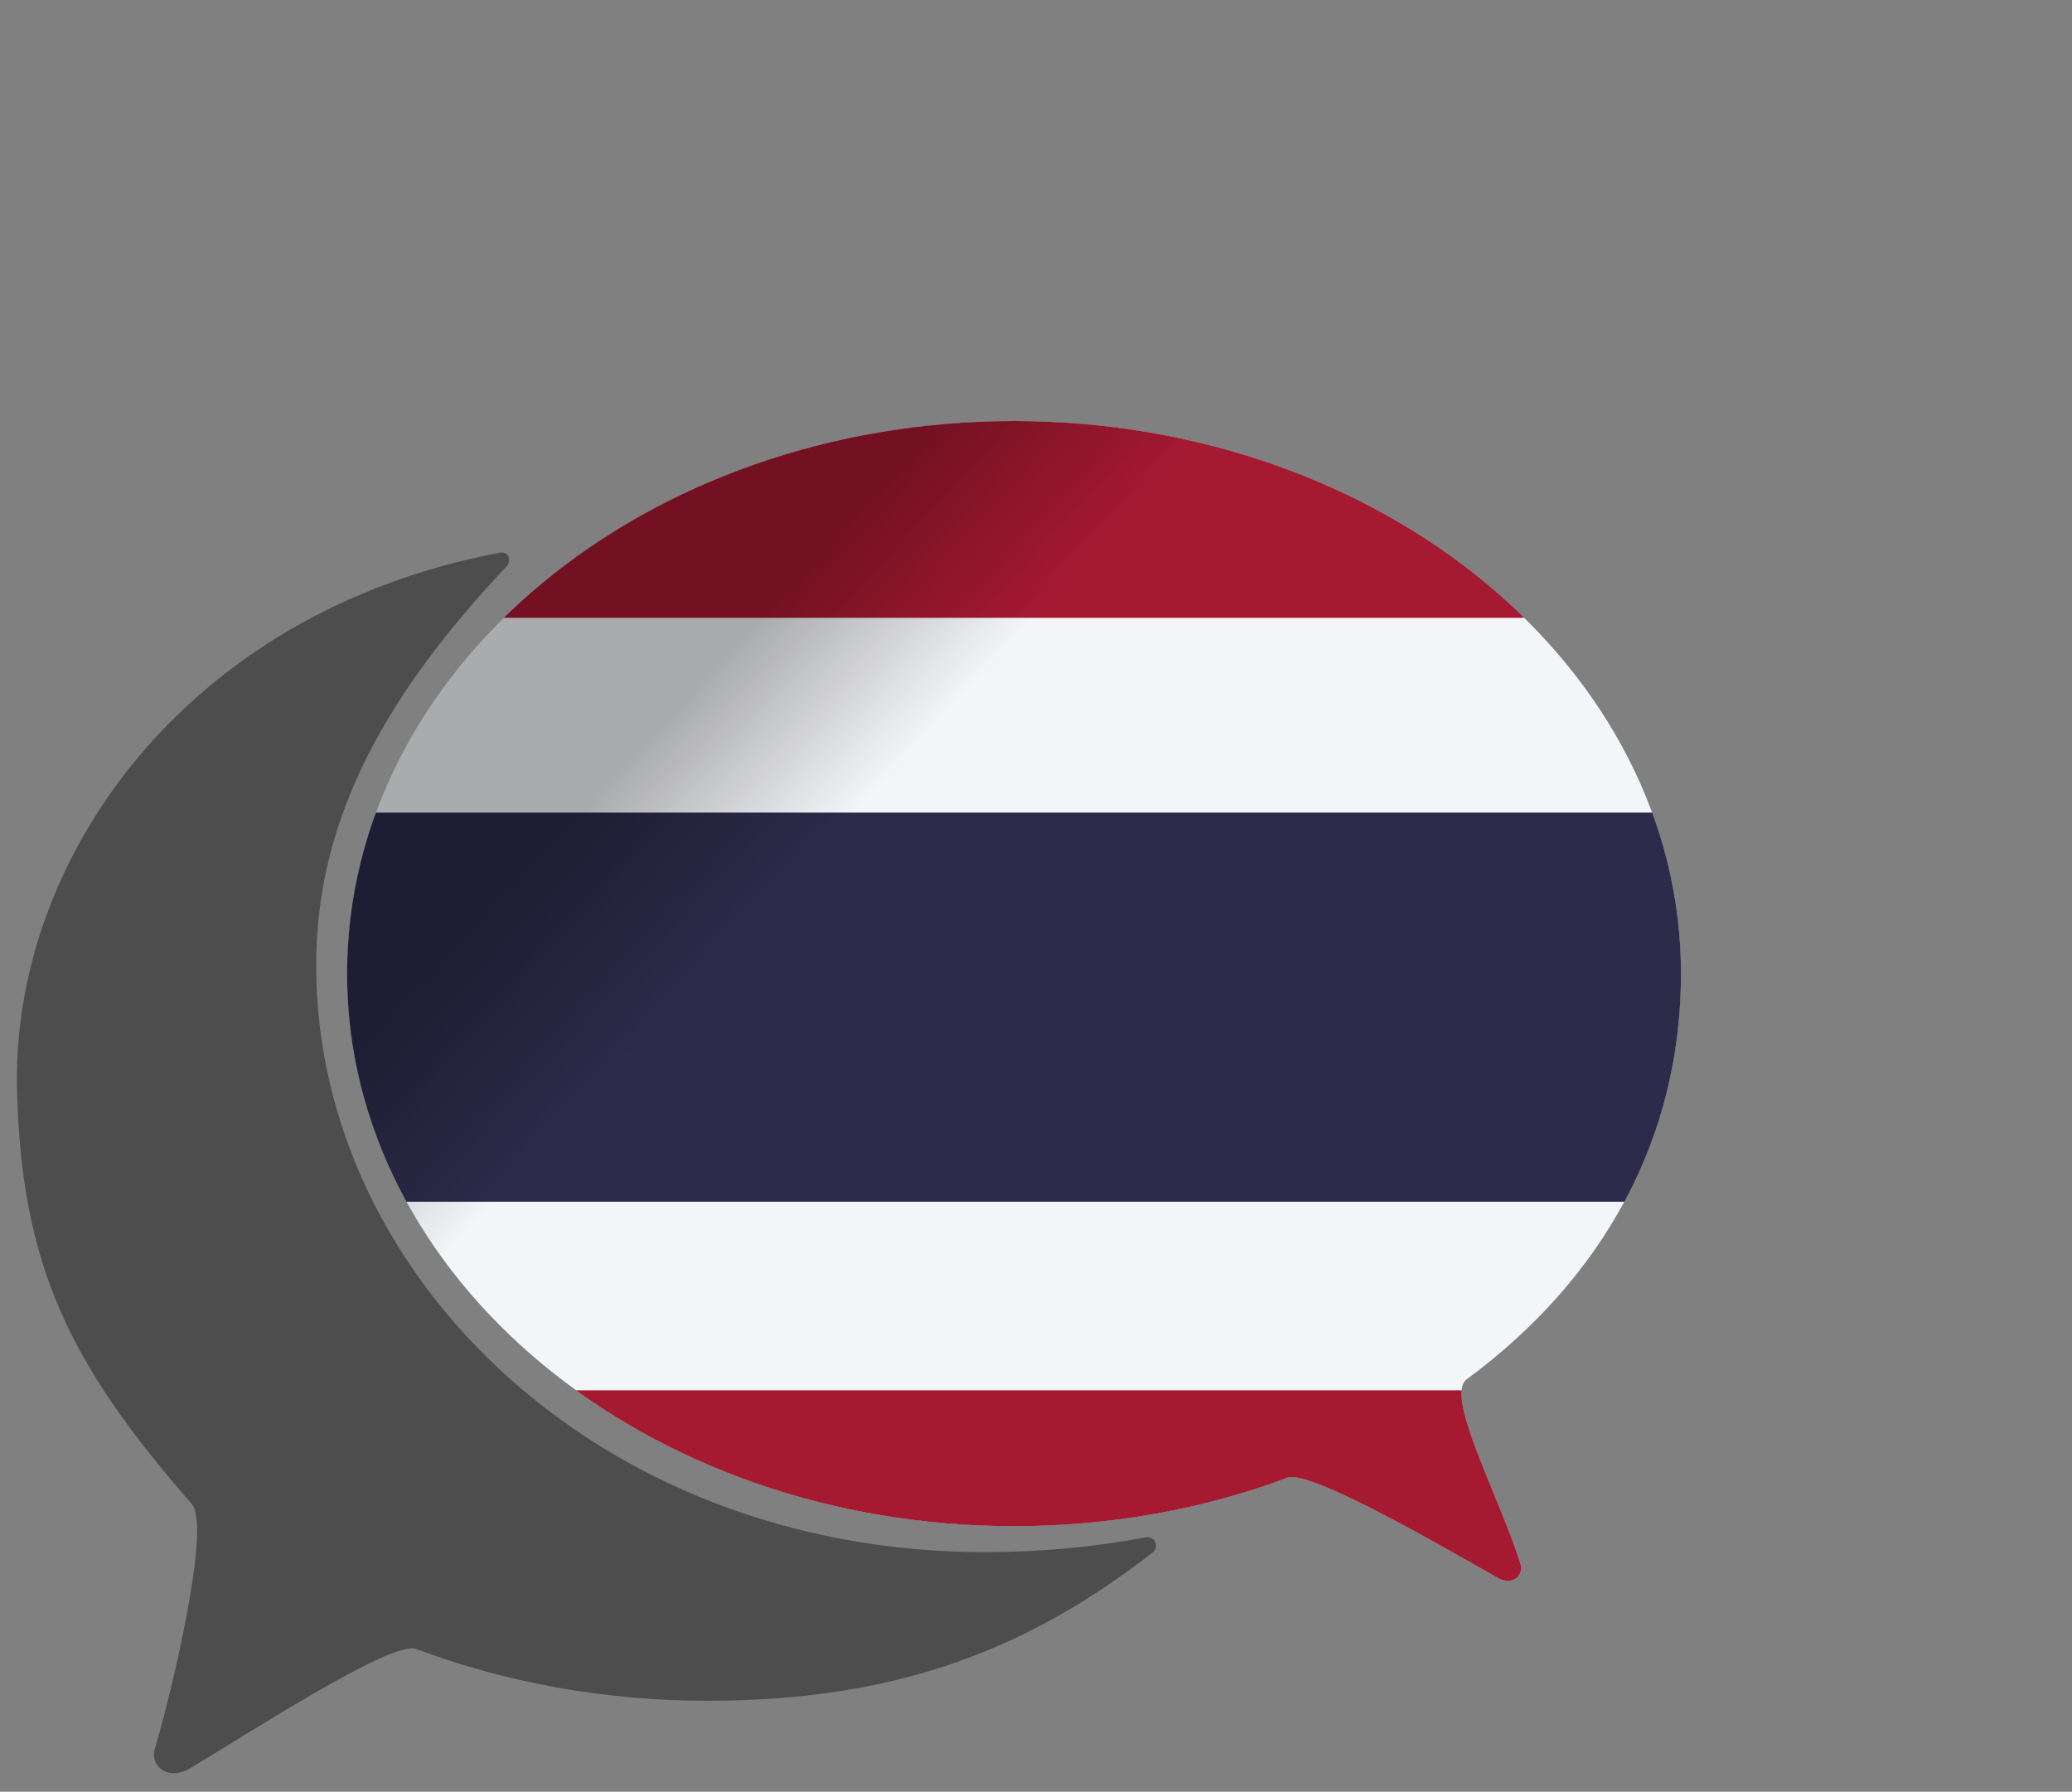
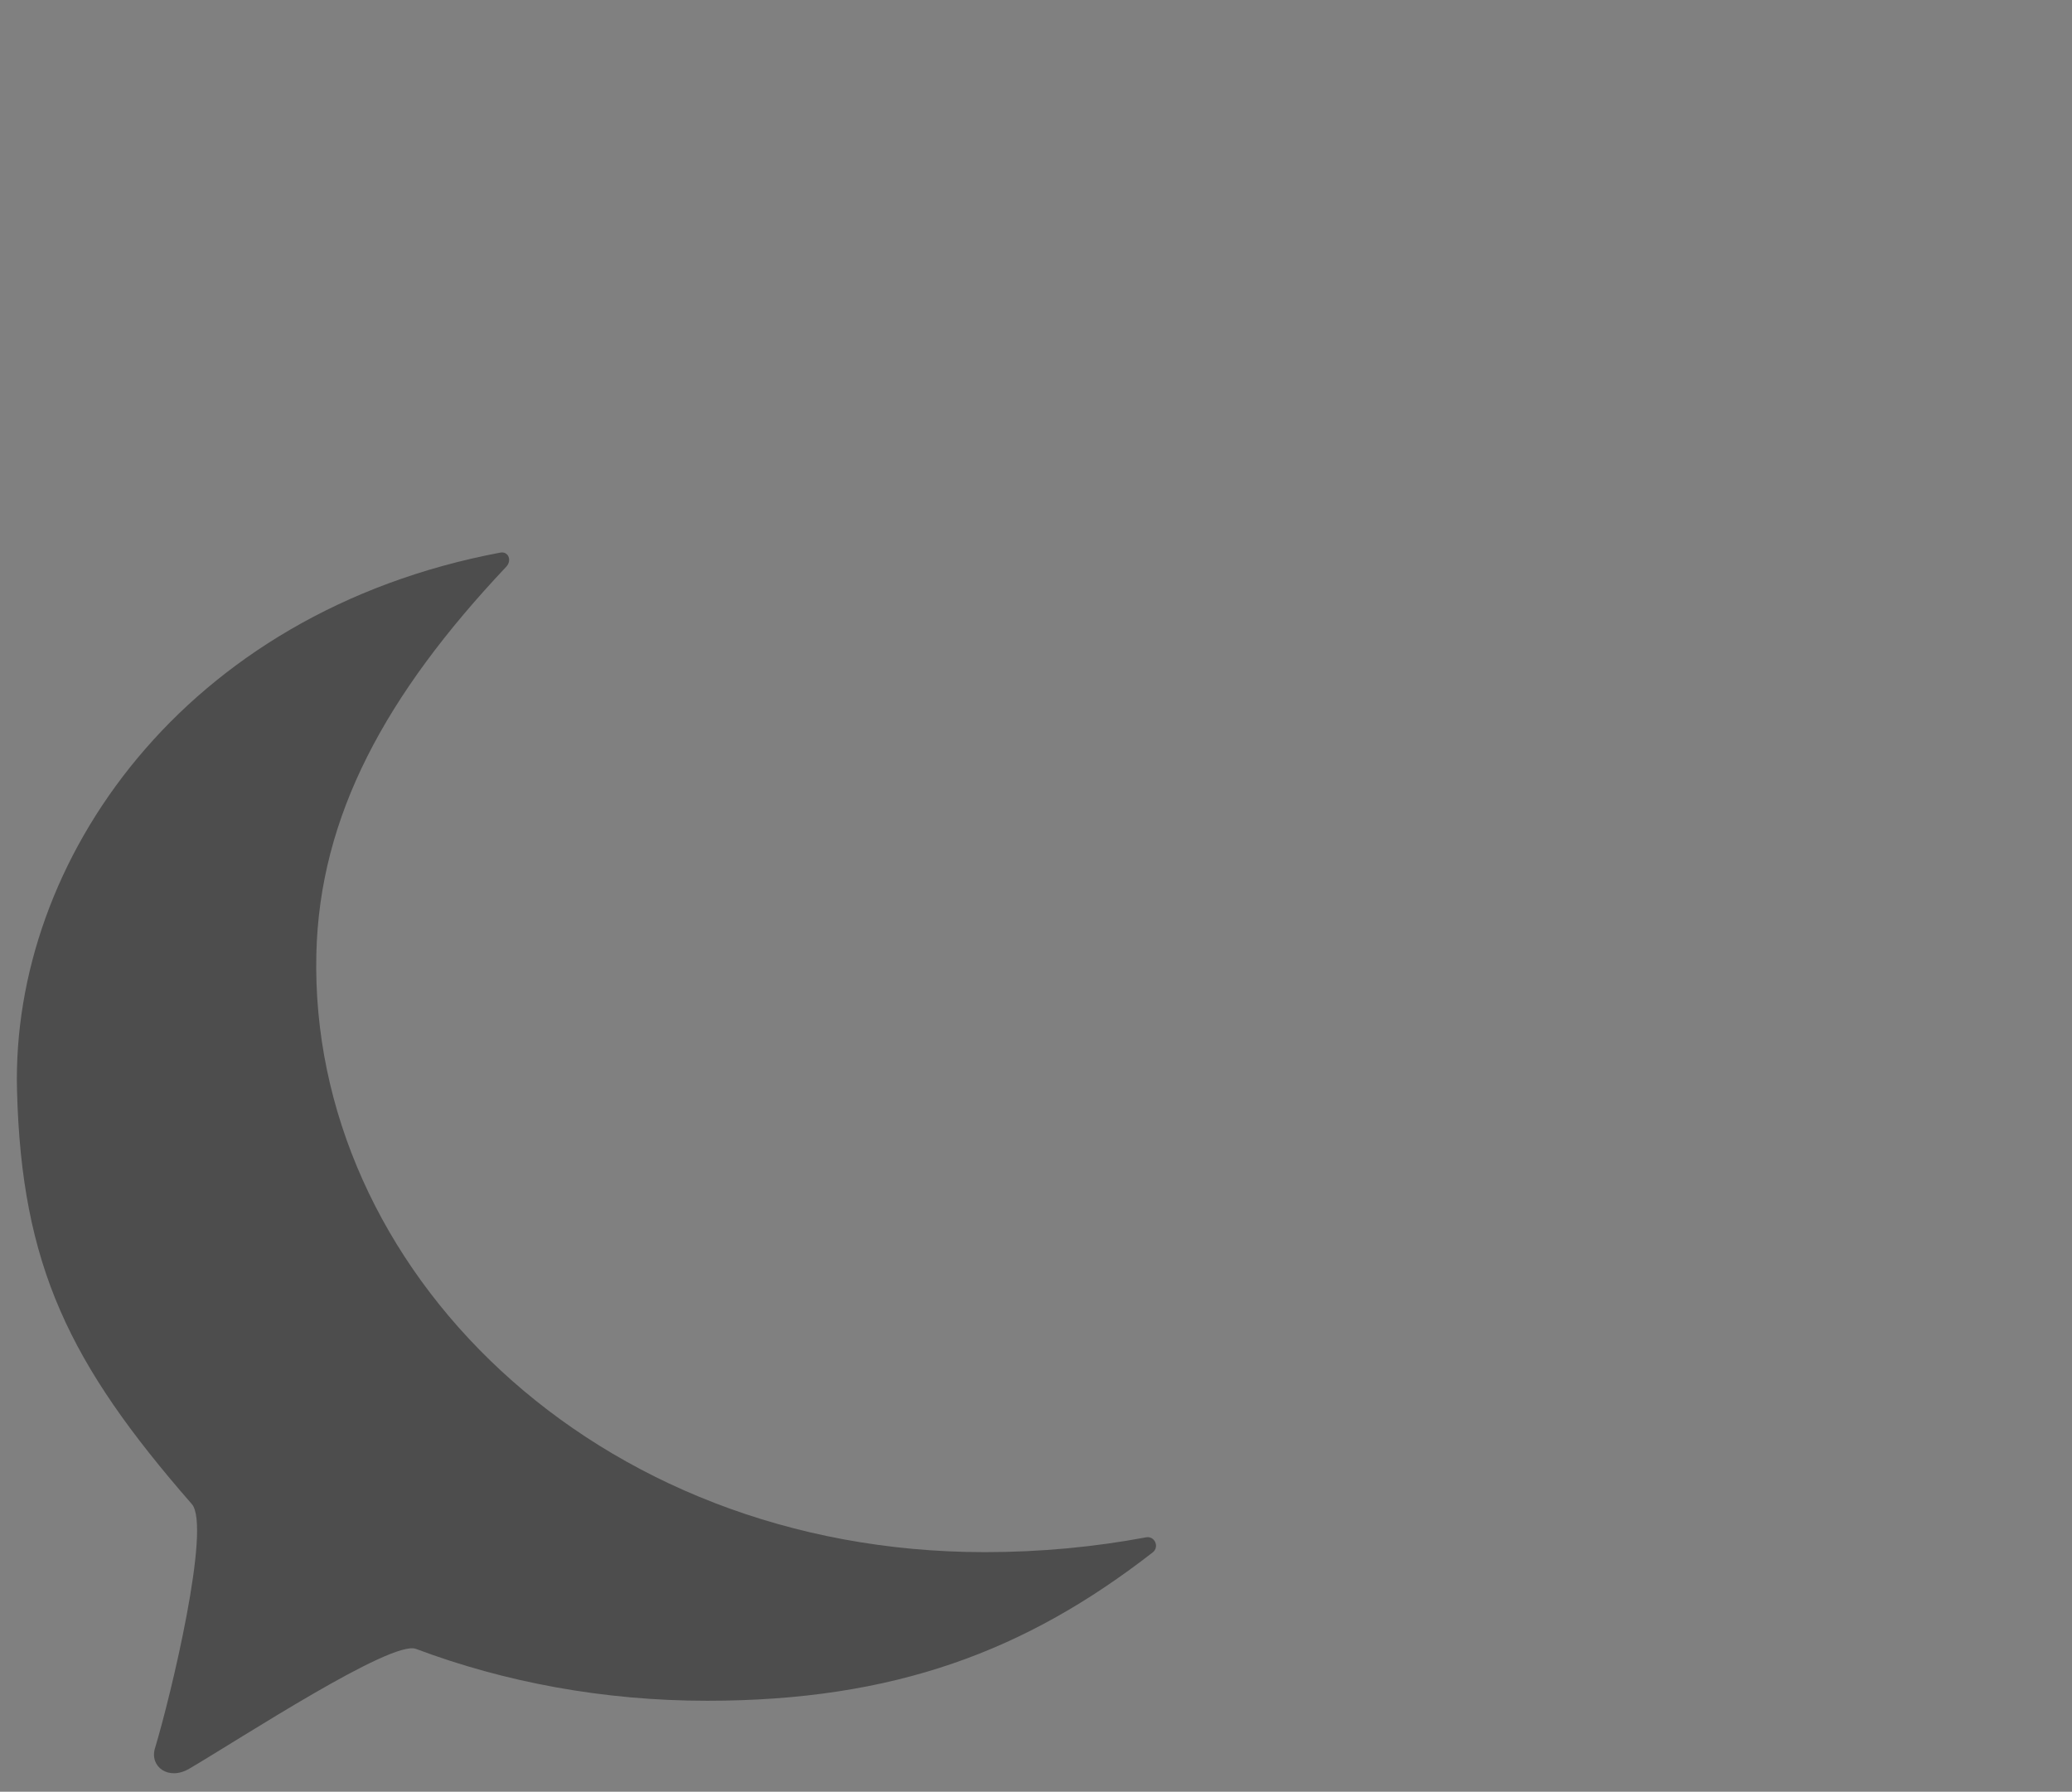
<svg xmlns="http://www.w3.org/2000/svg" id="Layer_1" data-name="Layer 1" viewBox="0 0 367.96 318.16">
  <rect x="0" y="0" width="367.96" height="318.16" fill="#808080" stroke="none" />
  <defs>
    <style>
      .cls-1 {
        clip-path: url(#clippath);
      }

      .cls-2 {
        fill: none;
      }

      .cls-2, .cls-3, .cls-4, .cls-5, .cls-6, .cls-7, .cls-8 {
        stroke-width: 0px;
      }

      .cls-3 {
        fill: #f4f5f8;
      }

      .cls-3, .cls-6, .cls-7, .cls-8 {
        fill-rule: evenodd;
      }

      .cls-4 {
        fill: #4d4d4d;
      }

      .cls-5 {
        fill: url(#linear-gradient);
      }

      .cls-9 {
        clip-path: url(#clippath-1);
      }

      .cls-6 {
        fill: #2d2a4a;
      }

      .cls-7 {
        fill: #a51931;
      }

      .cls-8 {
        fill: #01411c;
      }
    </style>
    <clipPath id="clippath">
-       <path class="cls-2" d="M260.5,244.93c24.34-17.97,38.02-42.9,38.02-72.04,0-54.19-53.03-98.12-118.44-98.12s-118.44,43.93-118.44,98.12,53.03,98.12,118.44,98.12c17.3,0,33.73-3.07,48.55-8.6,4.08-1.52,28.68,12.88,37.41,17.81,2.57,1.45,4.62-.51,3.98-2.54-3.87-12.21-13.52-29.81-9.52-32.76Z" />
-     </clipPath>
+       </clipPath>
    <clipPath id="clippath-1">
      <circle class="cls-2" cx="176.23" cy="159.08" r="159.08" />
    </clipPath>
    <linearGradient id="linear-gradient" x1="190.35" y1="203.68" x2="113.9" y2="133.03" gradientUnits="userSpaceOnUse">
      <stop offset=".66" stop-color="#000" stop-opacity="0" />
      <stop offset="1" stop-color="#000" stop-opacity=".3" />
    </linearGradient>
  </defs>
  <path class="cls-4" d="M174.91,275.62c-69.53,0-120.05-50.48-118.73-106.26.58-24.45,12.26-45.98,33.73-68.73,1.03-1.09.4-2.78-1.08-2.5C32.61,108.73,1.99,152.89,3.02,193.56c.79,31.22,9.31,48.63,31.05,73.53,3.49,4-3.77,34.19-6.55,43.36-.98,3.23,2.37,5.81,6.1,3.62,9.22-5.41,35.9-22.9,40.25-21.27,15.78,5.92,33.28,9.21,51.7,9.21,33.24,0,56.6-8.82,79.13-26.34,1.25-.97.37-2.97-1.18-2.68-9.19,1.72-18.77,2.63-28.62,2.63Z" />
  <g class="cls-1">
    <g class="cls-9">
      <path class="cls-8" d="M48.78,57.87h319.18v249.17H48.78V57.87Z" />
      <g>
-         <path class="cls-3" d="M26.79,74.07h306.58v207.38H26.79V74.07Z" />
+         <path class="cls-3" d="M26.79,74.07h306.58H26.79V74.07Z" />
        <path class="cls-6" d="M26.79,144.3h306.58v69.1H26.79v-69.1Z" />
        <path class="cls-7" d="M26.79,74.07h306.58v35.64H26.79v-35.64ZM26.79,246.89h306.58v34.55H26.79v-34.55Z" />
      </g>
    </g>
-     <rect class="cls-5" y="43.72" width="260.48" height="208.81" />
  </g>
</svg>